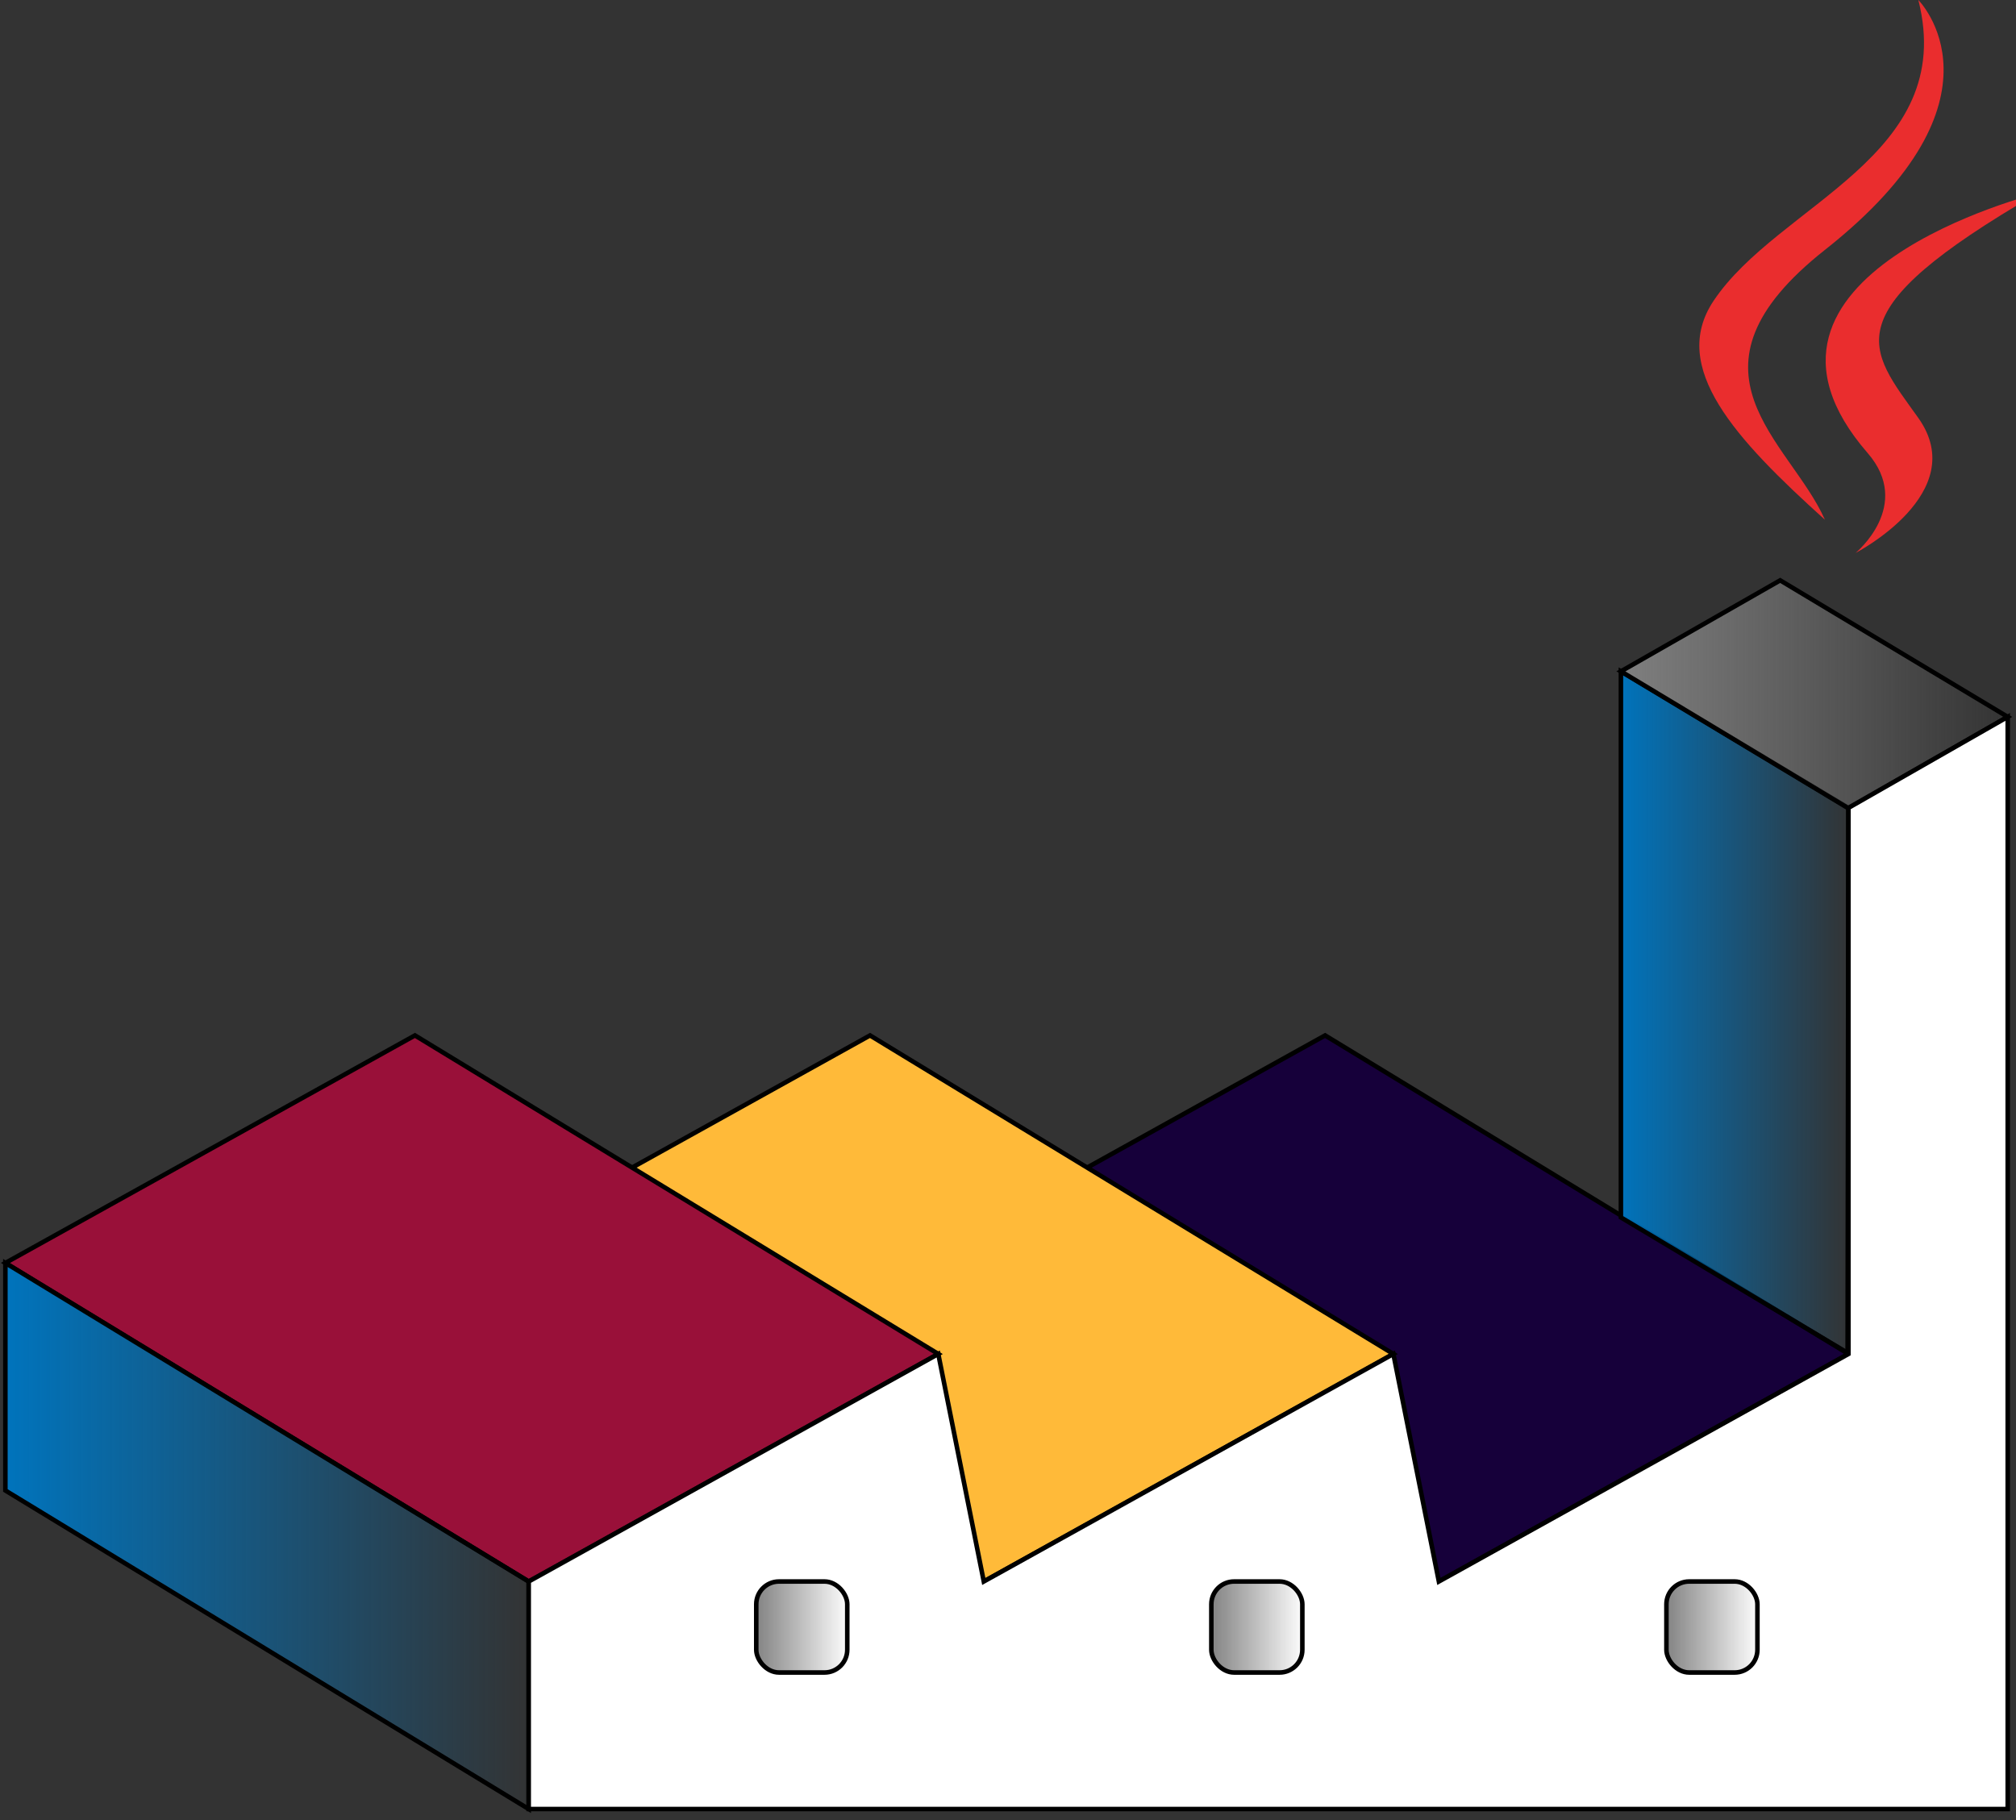
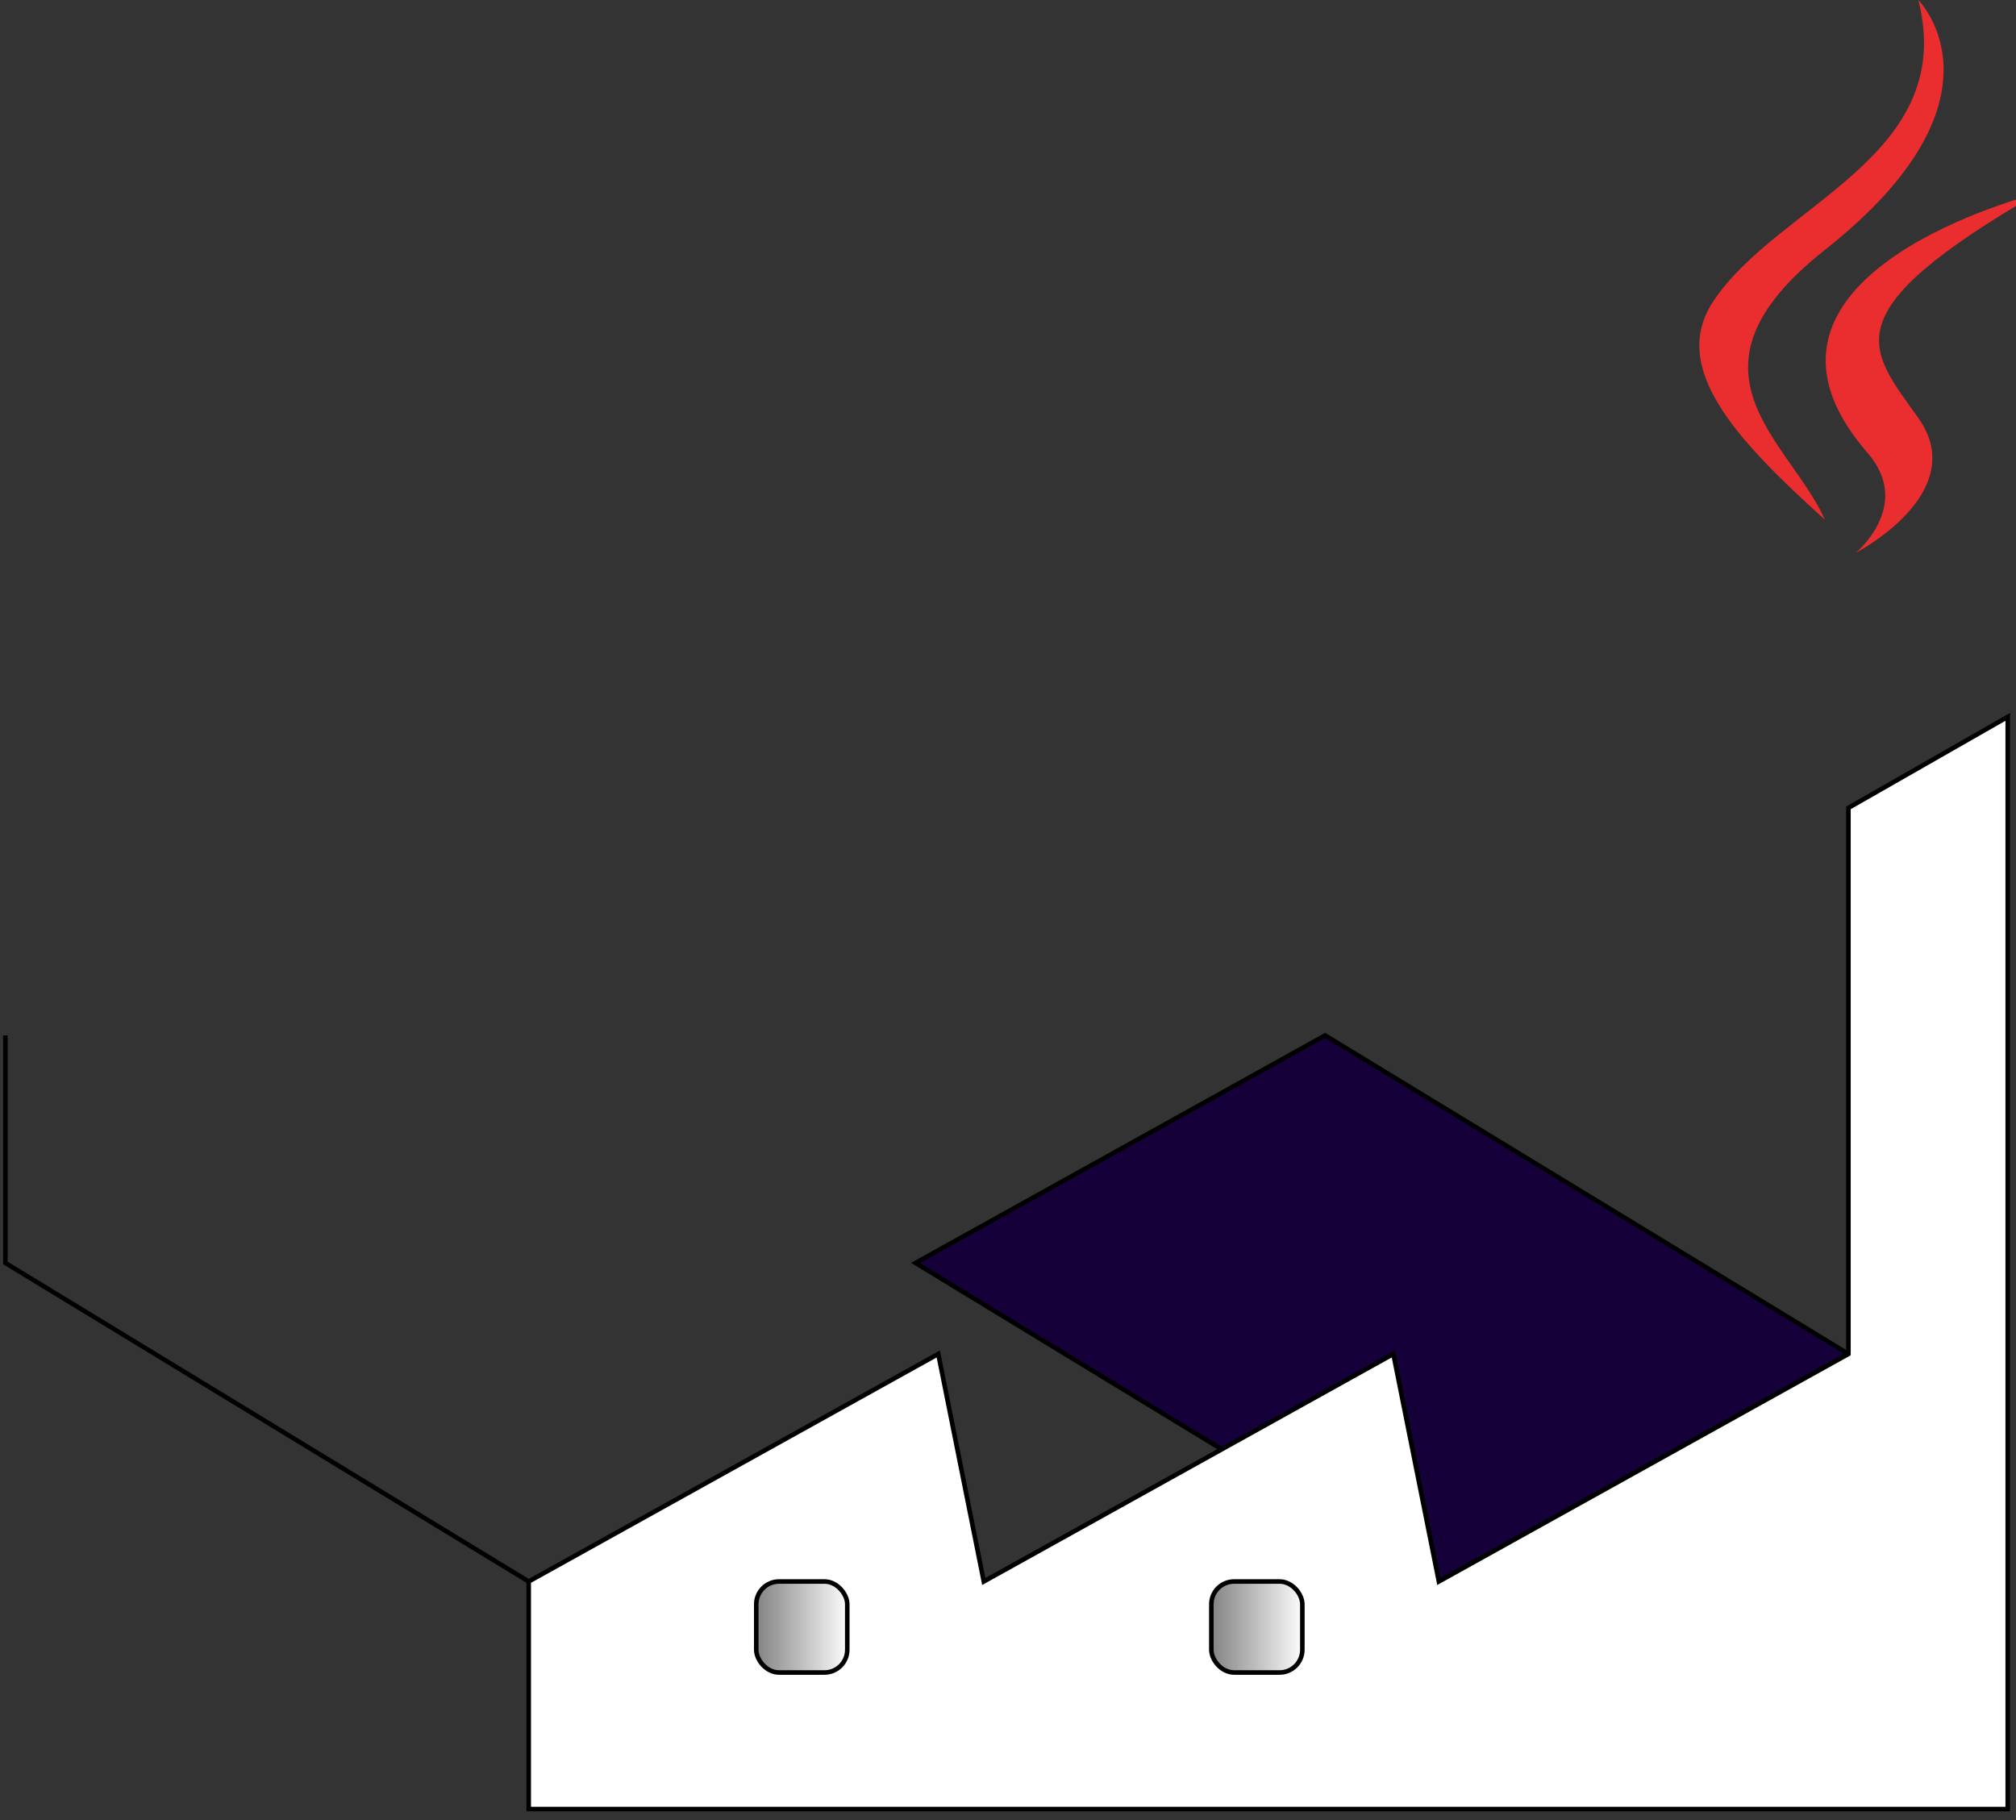
<svg xmlns="http://www.w3.org/2000/svg" viewBox="188 266 443 400" style="&#10;">
  <rect x="188" y="266" width="443" height="400" fill="#333333" stroke="none" />
  <defs>
    <linearGradient id="c" x1="-750.5" x2="-729.5" y1="319.06" y2="319.06" gradientTransform="translate(1104.2 304.47)" gradientUnits="userSpaceOnUse">
      <stop stop-color="gray" offset="0" />
      <stop stop-color="gray" stop-opacity="0" offset="1" />
    </linearGradient>
    <linearGradient id="a" x1="-621.5" x2="-600.5" y1="348.3" y2="348.3" gradientTransform="translate(1075.2 275.22)" gradientUnits="userSpaceOnUse">
      <stop stop-color="gray" offset="0" />
      <stop stop-color="gray" stop-opacity="0" offset="1" />
    </linearGradient>
    <linearGradient id="b" x1="-521.5" x2="-500.5" y1="348.3" y2="348.3" gradientTransform="translate(1075.2 275.22)" gradientUnits="userSpaceOnUse">
      <stop stop-color="gray" offset="0" />
      <stop stop-color="gray" stop-opacity="0" offset="1" />
    </linearGradient>
    <linearGradient id="e" x1="-560.5" x2="-474.5" y1="114.1" y2="114.1" gradientTransform="translate(1104.2 304.47)" gradientUnits="userSpaceOnUse">
      <stop stop-color="gray" offset="0" />
      <stop stop-color="gray" stop-opacity="0" offset="1" />
    </linearGradient>
    <linearGradient id="d" x1="188.68" x2="304.68" y1="603.53" y2="603.53" gradientUnits="userSpaceOnUse">
      <stop stop-color="#0074bd" offset="0" />
      <stop stop-color="#0074bd" stop-opacity="0" offset="1" />
    </linearGradient>
    <linearGradient id="f" x1="543.68" x2="594.68" y1="488.42" y2="488.42" gradientUnits="userSpaceOnUse">
      <stop stop-color="#0074bd" offset="0" />
      <stop stop-color="#0074bd" stop-opacity="0" offset="1" />
    </linearGradient>
  </defs>
  <g style="&#10;">
    <path d="m479.18 493.53 115 70-90 50-115-70 90-50z" fill="#16003a" stroke="#000" />
-     <path d="m379.18 493.53 115 70-90 50-115-70 90-50z" fill="#ffba39" stroke="#000" />
-     <path d="m279.18 493.53 115 70-90 50-115-70 90-50z" fill="#991039" stroke="#000" />
-     <path d="m594 563.3-49.822-29.778v-120l50 30-0.178 119.78z" fill="url(#f)" stroke="#000" />
-     <path d="m594.18 443.63 35-20.1-50-30-35 20 50 30.1z" fill="url(#e)" stroke="#000" />
-     <path d="m189.18 543.53 115 70v50l-115-70v-50z" fill="url(#d)" stroke="#000" />
+     <path d="m189.18 543.53 115 70l-115-70v-50z" fill="url(#d)" stroke="#000" />
    <path d="m304.18 663.53v-50l90-50 10 50 90-50 10 50 90-50v-120l35-20v240h-325z" fill="#fff" stroke="#000" />
    <path d="m598.39 365.54c10.048 11.566-2.634 21.965-2.634 21.965s25.497-13.16 13.79-29.648c-10.938-15.369-19.324-23.003 26.076-49.333 0 0-71.267 17.795-37.232 57.016z" clip-rule="evenodd" fill="#ea2d2e" fill-rule="evenodd" />
    <path d="m609.54 266s21.628 21.64-20.52 54.906c-33.798 26.696-7.705 41.912-0.011 59.305-19.73-17.8-34.203-33.472-24.496-48.056 14.255-21.405 53.751-31.786 45.027-66.155z" clip-rule="evenodd" fill="#ea2d2e" fill-rule="evenodd" />
    <rect x="354.18" y="613.53" width="20" height="20" ry="5" fill="url(#c)" stroke="#000" />
-     <rect x="554.18" y="613.53" width="20" height="20" ry="5" fill="url(#b)" stroke="#000" />
    <rect x="454.18" y="613.53" width="20" height="20" ry="5" fill="url(#a)" stroke="#000" />
  </g>
</svg>